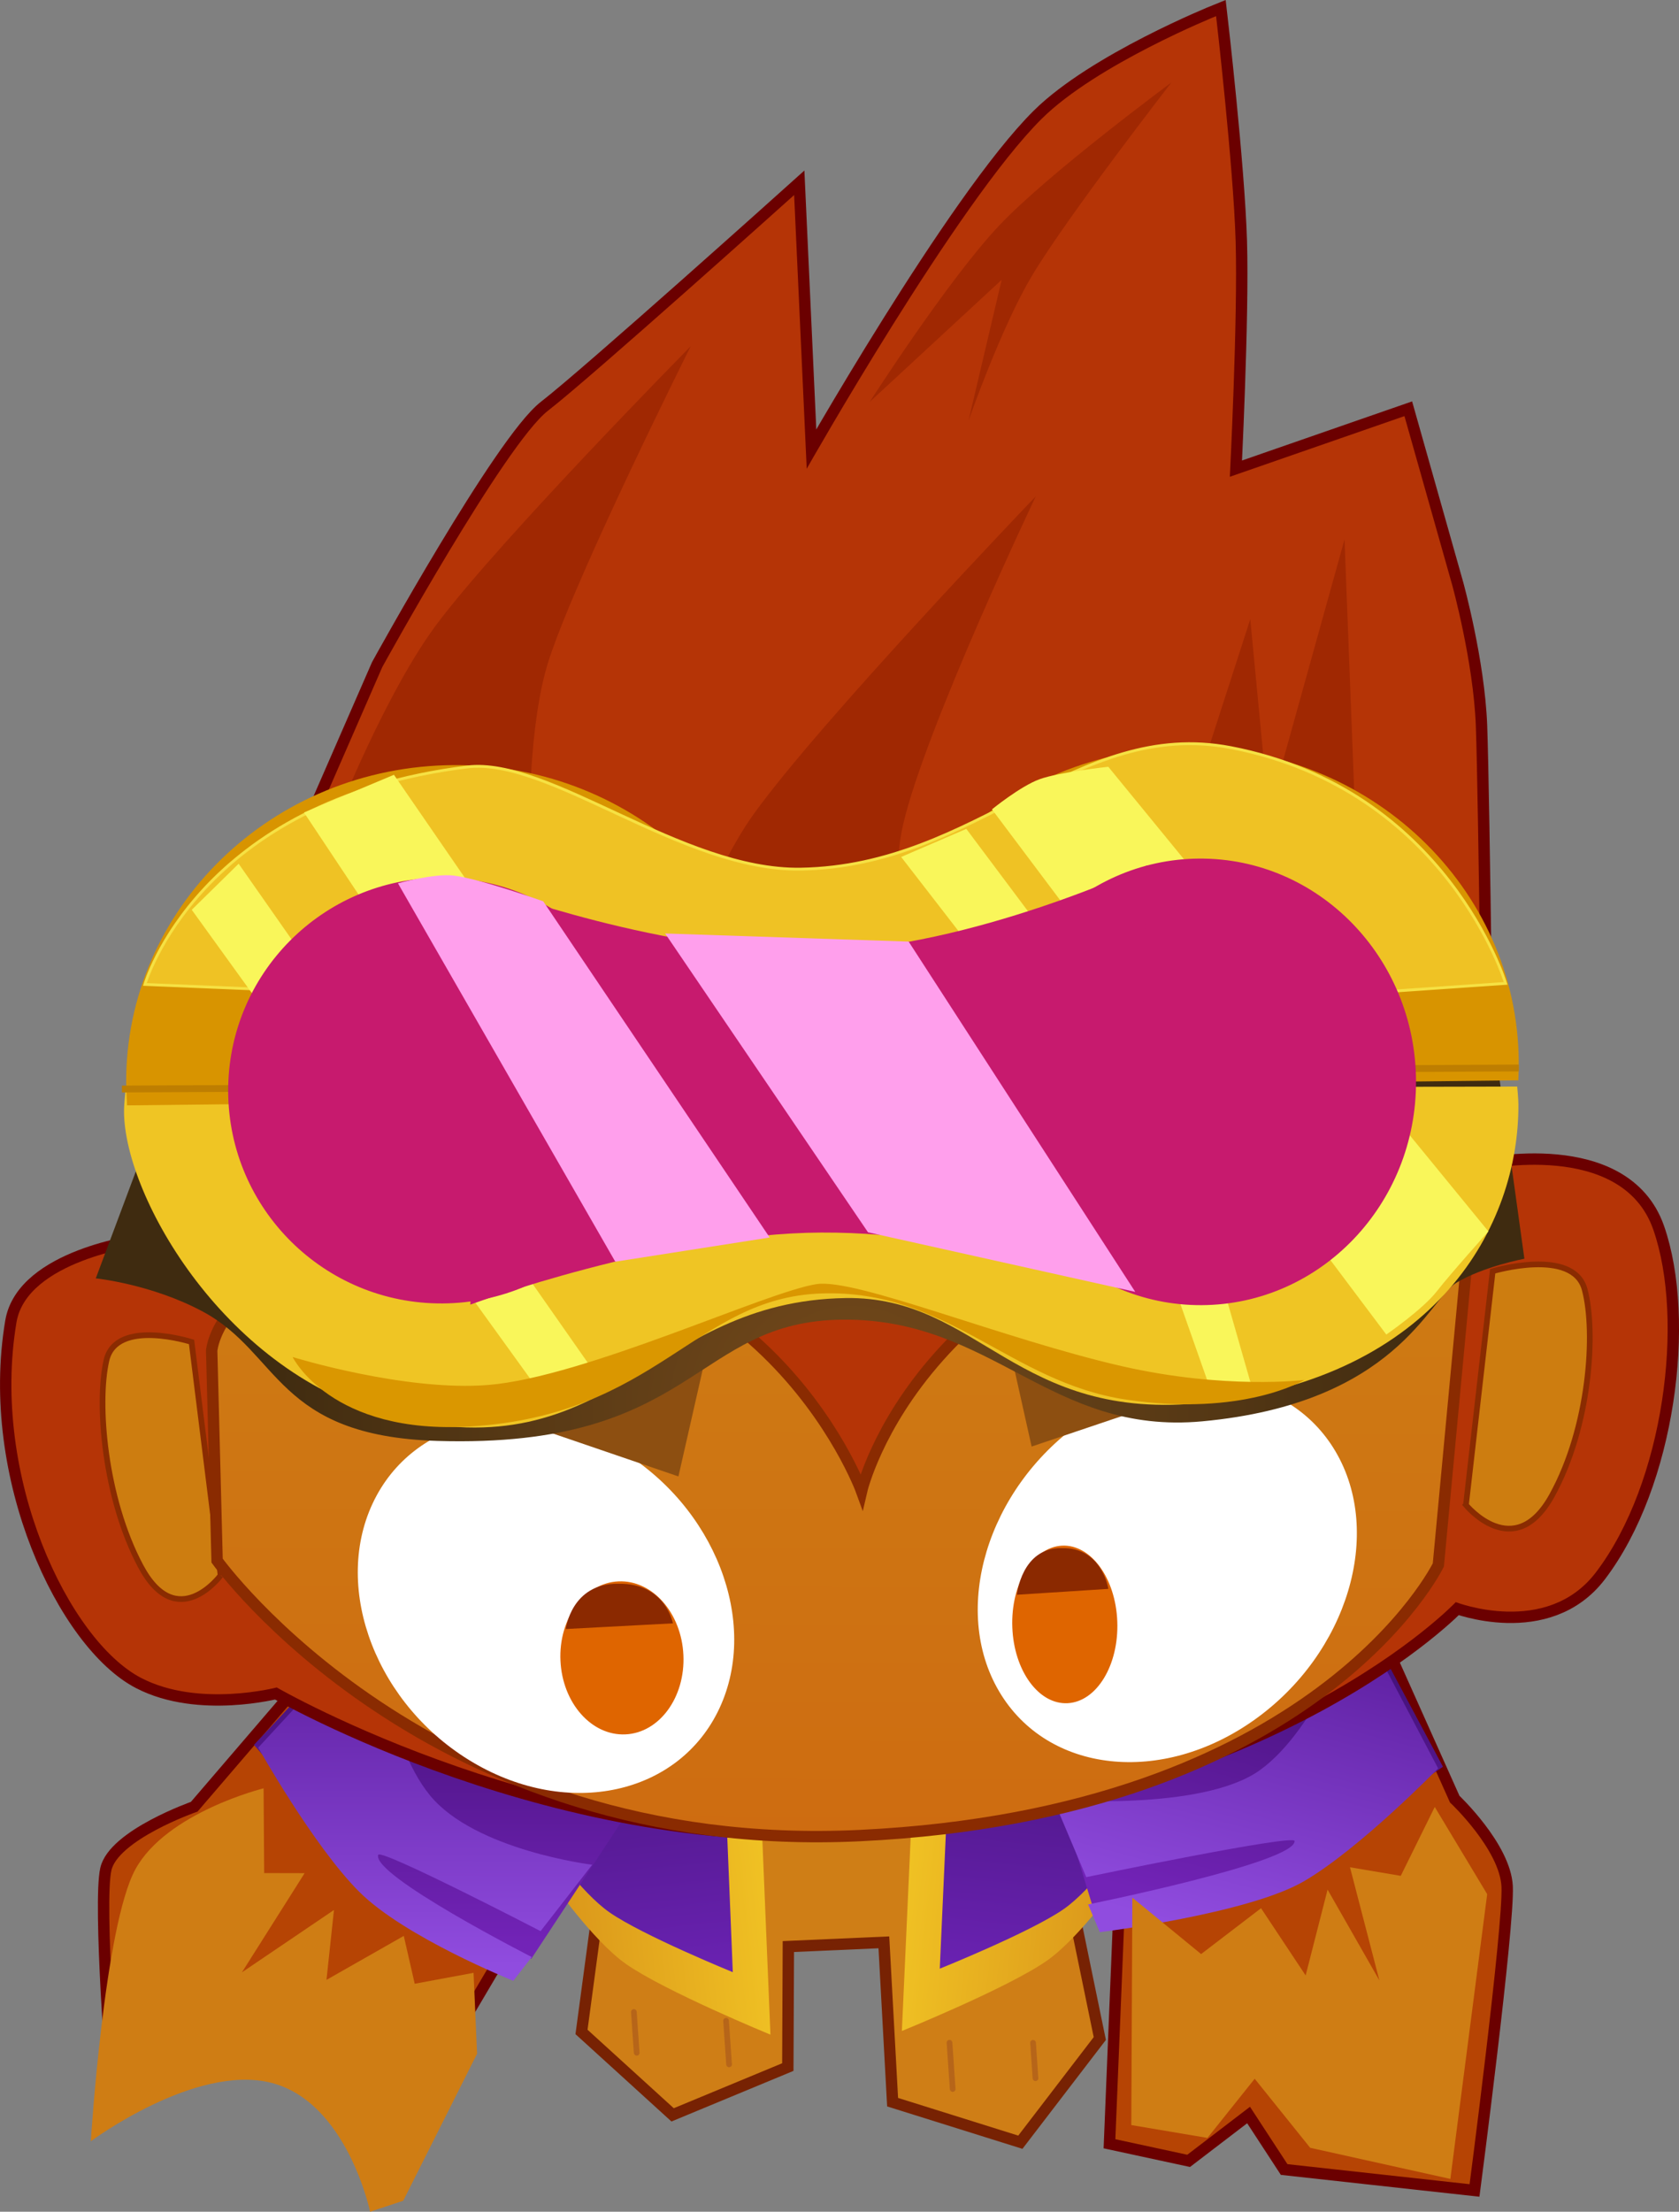
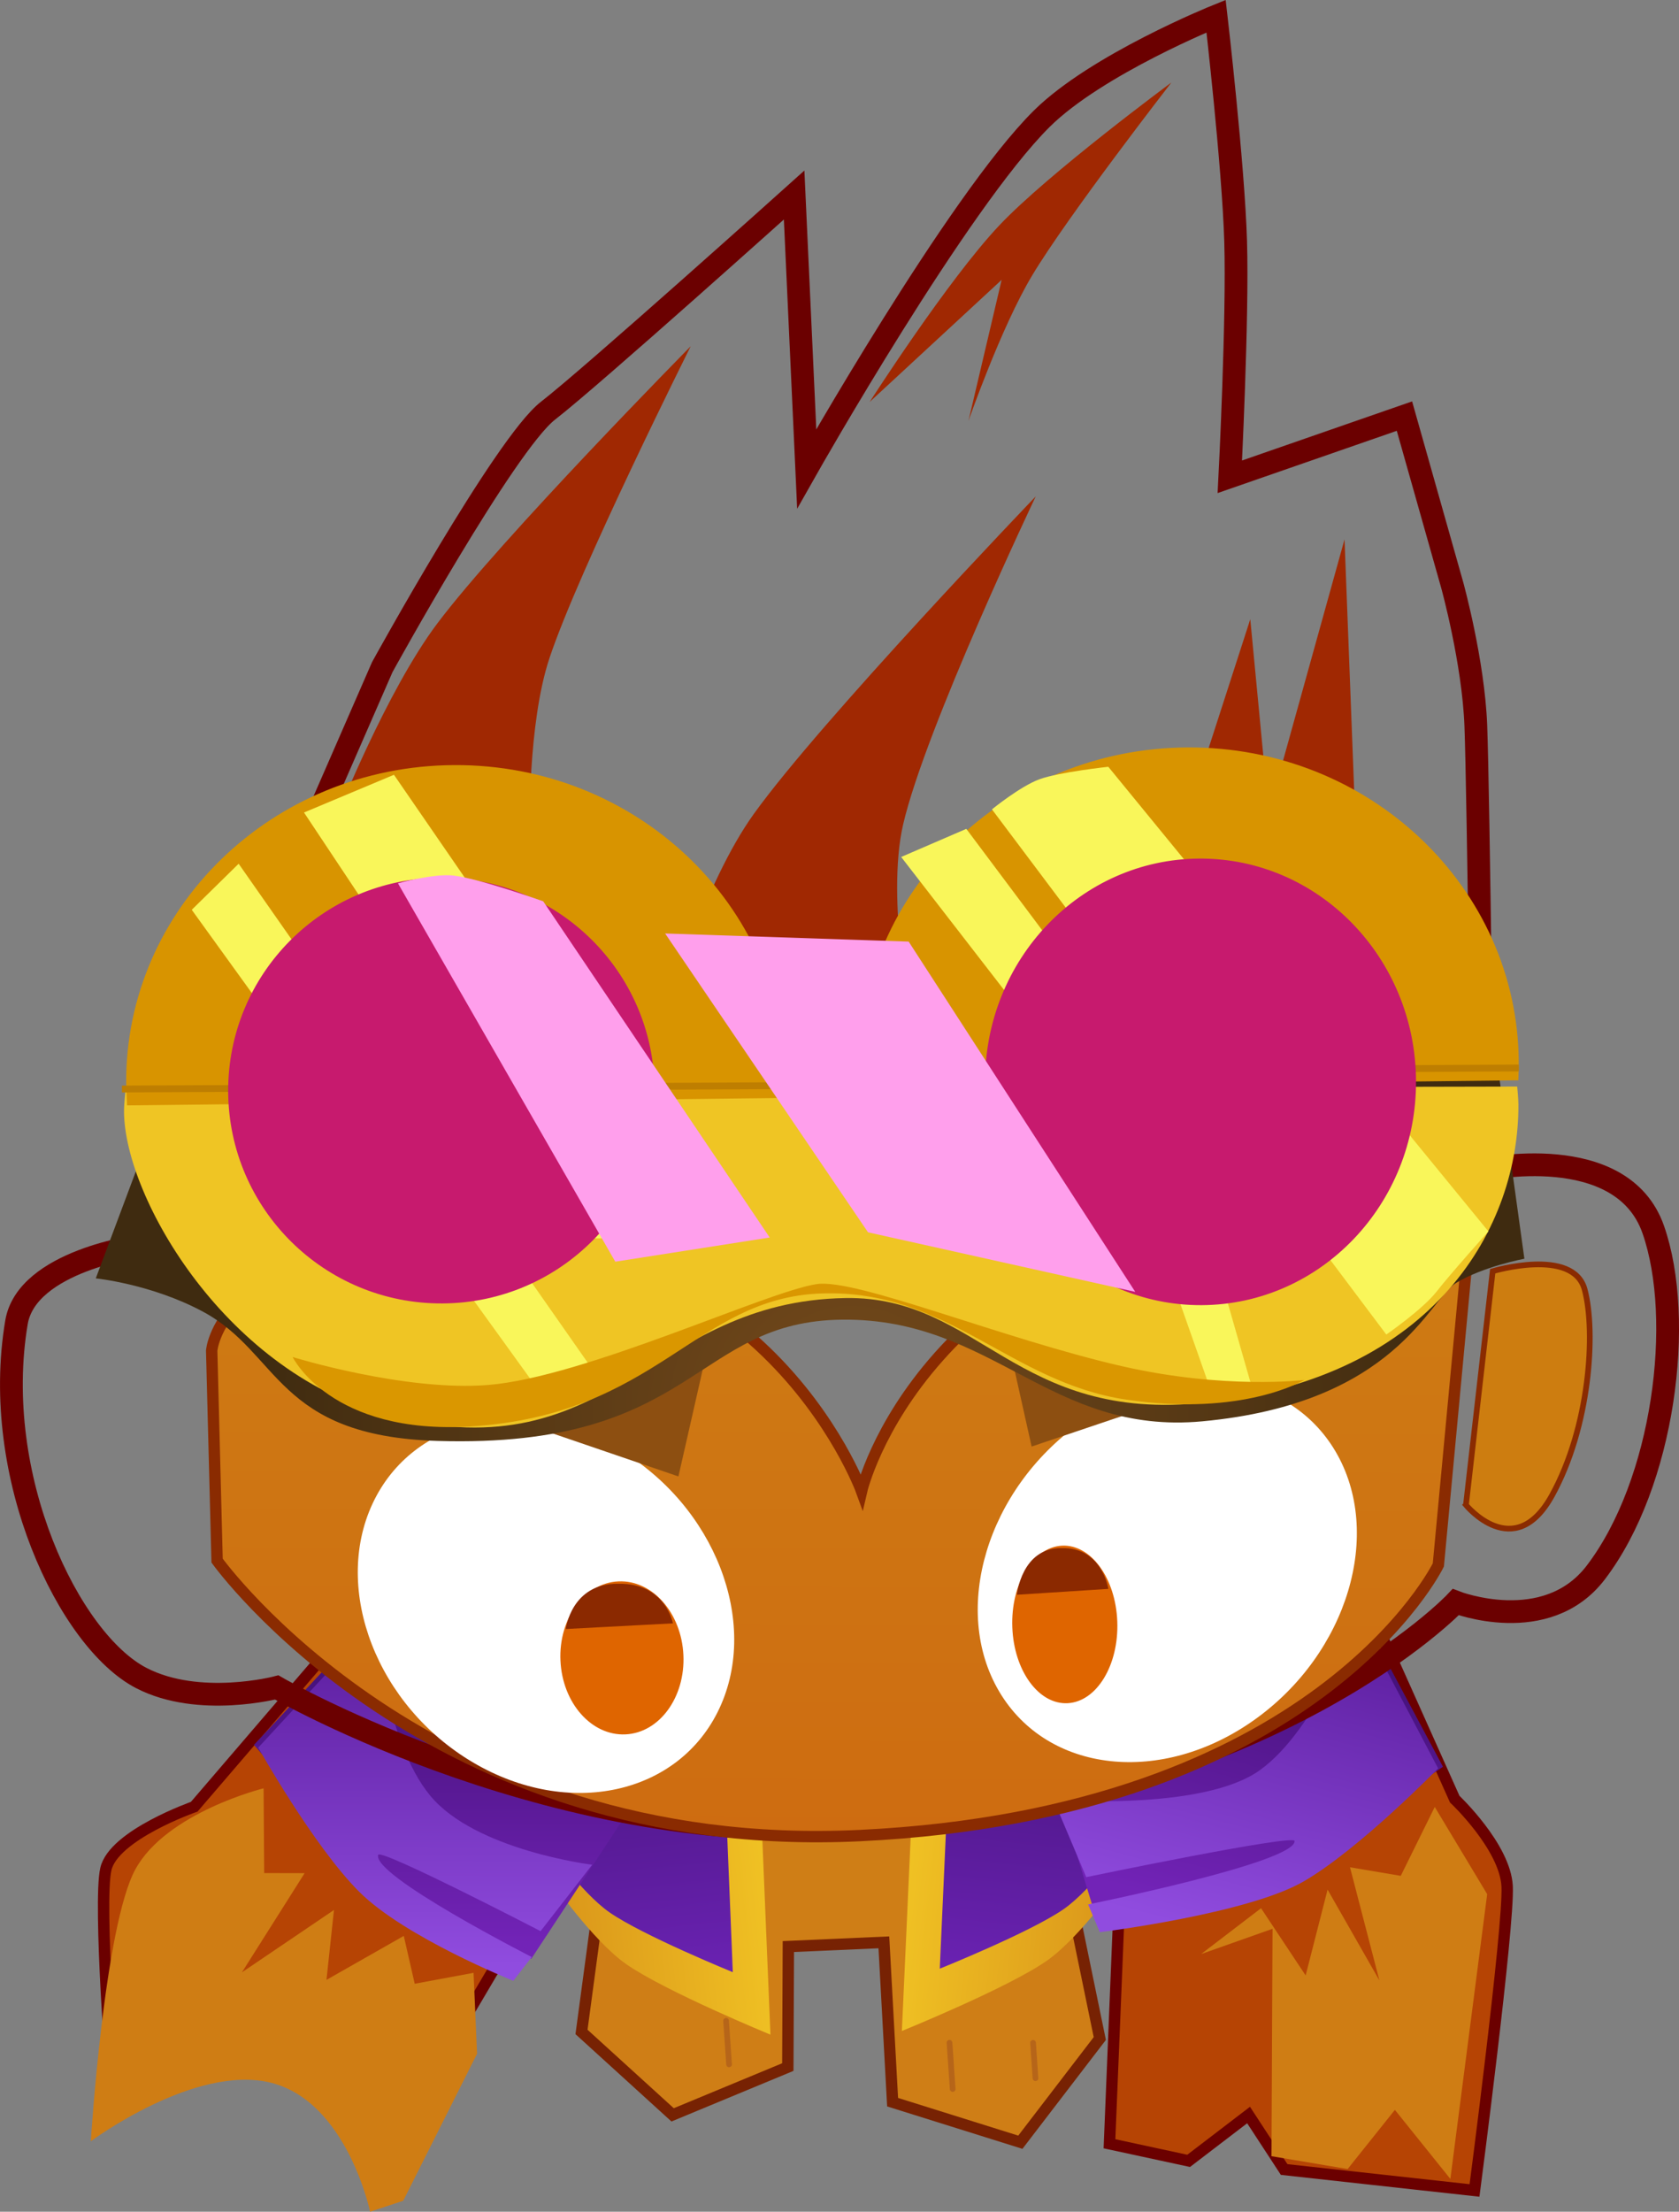
<svg xmlns="http://www.w3.org/2000/svg" version="1.1" width="73.788" height="97.152" viewBox="0,0,73.788,97.152">
  <rect x="0" y="0" width="73.788" height="97.152" fill="#808080" stroke="none" />
  <defs>
    <linearGradient x1="226.788" y1="207.03" x2="236.656" y2="205.976" gradientUnits="userSpaceOnUse" id="color-1">
      <stop offset="0" stop-color="#da951a" />
      <stop offset="1" stop-color="#f1c424" />
    </linearGradient>
    <linearGradient x1="229.926" y1="197.08" x2="231.649" y2="213.205" gradientUnits="userSpaceOnUse" id="color-2">
      <stop offset="0" stop-color="#3d106e" />
      <stop offset="1" stop-color="#6a22b2" />
    </linearGradient>
    <linearGradient x1="252.267" y1="206.909" x2="242.404" y2="205.815" gradientUnits="userSpaceOnUse" id="color-3">
      <stop offset="0" stop-color="#da951a" />
      <stop offset="1" stop-color="#f1c424" />
    </linearGradient>
    <linearGradient x1="222.233" y1="197.039" x2="222.204" y2="211.582" gradientUnits="userSpaceOnUse" id="color-4">
      <stop offset="0" stop-color="#3c0e6e" />
      <stop offset="1" stop-color="#7223b7" />
    </linearGradient>
    <linearGradient x1="221.424" y1="197.522" x2="221.394" y2="212.55" gradientUnits="userSpaceOnUse" id="color-5">
      <stop offset="0" stop-color="#5a1c9c" />
      <stop offset="1" stop-color="#904cdf" />
    </linearGradient>
    <linearGradient x1="249.169" y1="196.946" x2="247.381" y2="213.064" gradientUnits="userSpaceOnUse" id="color-6">
      <stop offset="0" stop-color="#3d106e" />
      <stop offset="1" stop-color="#6a22b2" />
    </linearGradient>
    <linearGradient x1="259.653" y1="196.054" x2="255.93" y2="210.113" gradientUnits="userSpaceOnUse" id="color-7">
      <stop offset="0" stop-color="#3c0e6e" />
      <stop offset="1" stop-color="#7223b7" />
    </linearGradient>
    <linearGradient x1="260.31" y1="196.73" x2="256.462" y2="211.257" gradientUnits="userSpaceOnUse" id="color-8">
      <stop offset="0" stop-color="#5a1c9c" />
      <stop offset="1" stop-color="#904cdf" />
    </linearGradient>
    <linearGradient x1="239.736" y1="178.19" x2="239.678" y2="206.897" gradientUnits="userSpaceOnUse" id="color-9">
      <stop offset="0" stop-color="#ce7d14" />
      <stop offset="1" stop-color="#ce6c11" />
    </linearGradient>
    <radialGradient cx="240.211" cy="188.211" r="26.169" gradientUnits="userSpaceOnUse" id="color-10">
      <stop offset="0" stop-color="#754a1b" />
      <stop offset="1" stop-color="#3f2b10" />
    </radialGradient>
  </defs>
  <g transform="translate(-202.763,-126.22)">
    <g data-paper-data="{&quot;isPaintingLayer&quot;:true}" fill-rule="nonzero" stroke-linejoin="miter" stroke-miterlimit="10" stroke-dasharray="" stroke-dashoffset="0" style="mix-blend-mode: normal">
      <path d="M229.905,203.67c0,0 5.923,0.906 9.809,1.11c3.886,0.204 8.802,-1.533 8.802,-1.533l2.581,12.517l-3.492,4.555l-5.614,-1.759l-0.384,-7.021l-4.197,0.185l-0.024,5.294l-5.063,2.099l-4.004,-3.642l1.587,-11.804z" fill="#cf7e16" stroke="#772203" stroke-width="0.5" stroke-linecap="round" />
-       <path d="M230.62,214.597l0.124,1.795" fill="none" stroke="#b66519" stroke-width="0.25" stroke-linecap="round" />
      <path d="M234.804,216.9l-0.132,-1.915" fill="none" stroke="#b66519" stroke-width="0.25" stroke-linecap="round" />
      <path d="M244.631,217.982l-0.14,-2.034" fill="none" stroke="#b66519" stroke-width="0.25" stroke-linecap="round" />
      <path d="M248.27,217.508l-0.107,-1.556" fill="none" stroke="#b66519" stroke-width="0.25" stroke-linecap="round" />
      <path d="M235.948,199.357l0.674,16.237c0,0 -4.637,-1.905 -6.351,-3.106c-1.459,-1.023 -3.29,-3.653 -3.29,-3.653l-0.789,-11.356" fill="url(#color-1)" stroke="#8a2b01" stroke-width="0" stroke-linecap="round" />
      <path d="M234.403,199.079l0.565,13.771c0,0 -3.96,-1.612 -5.423,-2.63c-1.246,-0.867 -2.808,-3.096 -2.808,-3.096l-0.667,-9.632" fill="url(#color-2)" stroke="#8a2b01" stroke-width="0" stroke-linecap="round" />
      <path d="M252.901,197.36l-0.835,11.353c0,0 -1.841,2.623 -3.305,3.64c-1.718,1.194 -6.363,3.08 -6.363,3.08l0.739,-16.234" data-paper-data="{&quot;index&quot;:null}" fill="url(#color-3)" stroke="#8a2b01" stroke-width="0" stroke-linecap="round" />
      <path d="M230.532,203.519l-6.159,9.36l-4.864,8.232c0,0 -1.603,-4.628 -4.676,-5.18c-3.1,-0.558 -7.114,2.086 -7.114,2.086c0,0 -0.647,-8.195 -0.304,-9.696c0.343,-1.501 3.884,-2.739 3.884,-2.739l8.585,-10.002" data-paper-data="{&quot;index&quot;:null}" fill="#b64404" stroke="#6b0000" stroke-width="0.5" stroke-linecap="round" />
      <path d="M214.373,208.496l1.778,0.004l-2.756,4.357l4.045,-2.739l-0.329,3.07l3.397,-1.932l0.481,2.102l2.586,-0.48l0.154,3.555l-3.245,6.457l-1.455,0.482c0,0 -1.011,-4.822 -4.352,-5.665c-3.34,-0.842 -7.923,2.57 -7.923,2.57c0,0 0.59,-9.458 1.963,-11.954c1.373,-2.496 5.63,-3.55 5.63,-3.55z" fill="#cf7d14" stroke="#000000" stroke-width="0" stroke-linecap="round" />
      <path d="M220.865,195.438l11.083,7.954l-5.837,8.871c0,0 -3.61,-0.939 -5.327,-2.262c-2.217,-1.71 -6.86,-7.136 -6.86,-7.136z" fill="url(#color-4)" stroke="#000000" stroke-width="0" stroke-linecap="round" />
      <path d="M219.236,197.433c0,0 0.437,5.243 2.428,7.657c1.991,2.414 7.124,3.04 7.124,3.04l-2.268,2.917c0,0 -7.05,-3.654 -7.136,-3.35c-0.291,0.899 6.747,4.487 6.747,4.487l-0.81,1.045c0,0 -4.775,-1.906 -6.786,-3.925c-2.011,-2.019 -4.423,-6.318 -4.423,-6.318z" fill="url(#color-5)" stroke="#000000" stroke-width="0" stroke-linecap="round" />
      <path d="M253.024,197.374l-0.705,9.629c0,0 -1.571,2.223 -2.821,3.085c-1.467,1.012 -5.434,2.608 -5.434,2.608l0.62,-13.769" data-paper-data="{&quot;index&quot;:null}" fill="url(#color-6)" stroke="#8a2b01" stroke-width="0" stroke-linecap="round" />
      <path d="M262.647,196.208l4.047,9.04c0,0 2.216,2.088 2.304,3.83c0.088,1.742 -1.434,13.36 -1.434,13.36l-8.366,-0.92l-1.563,-2.394l-2.634,2.014l-3.479,-0.751l0.419,-10.254l-2.588,-7.975" fill="#b64404" stroke="#6b0000" stroke-width="0.5" stroke-linecap="round" />
      <path d="M266.178,203.826c0,0 -5.886,4.046 -8.469,5.125c-0.89,0.372 -6.892,1.128 -6.892,1.128l-3.089,-10.118l13.659,-5.1z" data-paper-data="{&quot;index&quot;:null}" fill="url(#color-7)" stroke="#000000" stroke-width="0" stroke-linecap="round" />
      <path d="M265.965,203.897c0,0 -3.439,3.531 -5.903,4.963c-2.464,1.432 -8.965,2.233 -8.965,2.233l-0.513,-1.219c0,0 9.122,-1.842 9.073,-2.786c-0.006,-0.316 -9.156,1.587 -9.156,1.587l-1.439,-3.404c0,0 6.517,0.528 9.064,-1.291c2.546,-1.819 4.321,-6.772 4.321,-6.772z" data-paper-data="{&quot;index&quot;:null}" fill="url(#color-8)" stroke="#000000" stroke-width="0" stroke-linecap="round" />
-       <path d="M255.549,212.054l2.634,-2.014l1.96,2.953l0.964,-3.77l2.277,3.989l-1.292,-4.97l2.231,0.376l1.494,-3.026l2.304,3.83l-1.618,12.509l-6.161,-1.367l-2.438,-3.033l-2.077,2.599l-3.346,-0.564l0.046,-9.989z" fill="#cf7d14" stroke="#000000" stroke-width="0" stroke-linecap="round" />
+       <path d="M255.549,212.054l2.634,-2.014l1.96,2.953l0.964,-3.77l2.277,3.989l-1.292,-4.97l2.231,0.376l1.494,-3.026l2.304,3.83l-1.618,12.509l-2.438,-3.033l-2.077,2.599l-3.346,-0.564l0.046,-9.989z" fill="#cf7d14" stroke="#000000" stroke-width="0" stroke-linecap="round" />
      <path d="M214.711,166.637l4.852,-11.114c0,0 5.398,-9.807 7.287,-11.266c1.889,-1.459 10.813,-9.47 10.813,-9.47l0.553,12.024c0,0 6.625,-11.704 10.328,-15.374c2.412,-2.39 7.663,-4.508 7.663,-4.508c0,0 0.759,6.547 0.859,9.879c0.102,3.411 -0.255,10.355 -0.255,10.355l7.674,-2.665l2.098,7.417c0,0 0.934,3.374 1.039,6.189c0.117,3.129 0.304,19.497 0.304,19.497c0,0 6.106,-1.337 7.493,2.627c1.387,3.963 0.471,11.132 -2.522,15.061c-2.172,2.851 -6.157,1.306 -6.157,1.306c0,0 -7.845,8.332 -25.753,9.852c-13.537,1.149 -26.062,-6.104 -26.062,-6.104c0,0 -3.419,0.895 -5.95,-0.413c-3.183,-1.645 -6.628,-8.846 -5.488,-15.624c0.455,-2.705 5.414,-3.359 5.414,-3.359z" fill="none" stroke="#6b0000" stroke-width="1" stroke-linecap="round" />
-       <path d="M214.711,166.637l4.852,-11.114c0,0 5.398,-9.807 7.287,-11.266c1.889,-1.459 10.813,-9.47 10.813,-9.47l0.553,12.024c0,0 6.625,-11.704 10.328,-15.374c2.412,-2.39 7.663,-4.508 7.663,-4.508c0,0 0.759,6.547 0.859,9.879c0.102,3.411 -0.255,10.355 -0.255,10.355l7.674,-2.665l2.098,7.417c0,0 0.934,3.374 1.039,6.189c0.117,3.129 0.304,19.497 0.304,19.497c0,0 6.106,-1.337 7.493,2.627c1.387,3.963 0.471,11.132 -2.522,15.061c-2.172,2.851 -6.157,1.306 -6.157,1.306c0,0 -7.845,8.332 -25.753,9.852c-13.537,1.149 -26.062,-6.104 -26.062,-6.104c0,0 -3.419,0.895 -5.95,-0.413c-3.183,-1.645 -6.628,-8.846 -5.488,-15.624c0.455,-2.705 5.414,-3.359 5.414,-3.359z" fill="#b53406" stroke="#6b0000" stroke-width="0" stroke-linecap="round" />
      <path d="M232.112,170.525c0,0 1.557,-5.459 3.781,-8.555c2.955,-4.112 12.388,-13.945 12.388,-13.945c0,0 -4.845,10.176 -5.827,14.408c-0.774,3.333 0.406,8.94 0.406,8.94z" fill="#a02802" stroke="#000000" stroke-width="0" stroke-linecap="round" />
      <path d="M233.117,141.432c0,0 -4.915,9.81 -6.209,13.705c-0.962,2.895 -0.862,7.572 -0.862,7.572l-8.474,-0.637c0,0 2.169,-5.491 4.416,-8.475c2.808,-3.729 11.129,-12.166 11.129,-12.166z" fill="#a02802" stroke="#000000" stroke-width="0" stroke-linecap="round" />
      <path d="M252.302,170.152l5.408,-16.733l0.81,8.477l3.332,-11.983l0.786,20.466z" fill="#a02802" stroke="#000000" stroke-width="0" stroke-linecap="round" />
      <path d="M248.12,138.326c-1.367,2.279 -2.796,6.385 -2.796,6.385l1.459,-6.199l-5.799,5.363c0,0 3.436,-5.363 5.694,-7.753c2.157,-2.282 7.564,-6.277 7.564,-6.277c0,0 -4.547,5.853 -6.122,8.48z" fill="#a02802" stroke="#000000" stroke-width="0" stroke-linecap="round" />
      <path d="M267.188,192.327l1.175,-10.268c0,0 3.549,-1.063 4.045,0.813c0.496,1.875 0.223,6.029 -1.44,9.04c-1.662,3.011 -3.781,0.416 -3.781,0.416z" data-paper-data="{&quot;index&quot;:null}" fill="#cd7d10" stroke="#8a2b01" stroke-width="0.25" stroke-linecap="round" />
-       <path d="M212.459,195.422c0,0 -1.92,2.594 -3.518,-0.413c-1.598,-3.006 -1.928,-7.155 -1.501,-9.028c0.426,-1.874 3.741,-0.814 3.741,-0.814l1.278,10.256z" data-paper-data="{&quot;index&quot;:null}" fill="#cd7d10" stroke="#8a2b01" stroke-width="0.25" stroke-linecap="round" />
      <path d="M265.975,194.961c0,0 -5.296,10.916 -25.411,11.888c-18.954,0.916 -28.26,-12.078 -28.26,-12.078l-0.238,-9.221c0,0 0.309,-4.198 8.823,-4.643c15.118,-1.901 19.738,10.812 19.738,10.812c0,0 2.603,-11.297 19.378,-13.406c4.052,-0.509 7.383,1.579 7.383,1.579z" fill="url(#color-9)" stroke="#8a2b01" stroke-width="0.5" stroke-linecap="round" />
      <path d="M234.382,201.256c-1.77,3.797 -6.618,4.864 -10.828,2.383c-4.21,-2.481 -6.189,-7.571 -4.419,-11.369c1.77,-3.797 6.618,-4.864 10.828,-2.383c4.21,2.481 6.189,7.571 4.419,11.369z" fill="#ffffff" stroke="#954116" stroke-width="0" stroke-linecap="butt" />
      <path d="M250.219,188.736c4.081,-2.913 9.11,-2.361 11.233,1.234c2.123,3.595 0.536,8.871 -3.545,11.784c-4.081,2.913 -9.11,2.361 -11.233,-1.234c-2.123,-3.595 -0.536,-8.871 3.545,-11.784z" data-paper-data="{&quot;index&quot;:null}" fill="#ffffff" stroke="#954116" stroke-width="0" stroke-linecap="butt" />
      <path d="M255.657,187.213l-7.557,2.548l-1.188,-5.321l8.084,-2.932z" data-paper-data="{&quot;index&quot;:null}" fill="#8d4f11" stroke="#602a0d" stroke-width="0" stroke-linecap="round" />
      <path d="M225.715,182.793l8.072,2.965l-1.209,5.316l-7.546,-2.579z" data-paper-data="{&quot;index&quot;:null}" fill="#8d4f11" stroke="#602a0d" stroke-width="0" stroke-linecap="round" />
      <path d="M249.426,194.115c1.274,-0.072 2.366,1.418 2.439,3.329c0.073,1.911 -0.9,3.518 -2.174,3.59c-1.274,0.072 -2.366,-1.418 -2.439,-3.329c-0.073,-1.911 0.9,-3.518 2.174,-3.59z" data-paper-data="{&quot;index&quot;:null}" fill="#df6500" stroke="none" stroke-width="0" stroke-linecap="butt" />
      <path d="M249.426,194.224c1.768,-0.048 2.047,1.789 2.047,1.789l-4.021,0.258c0,0 0.206,-2.081 1.973,-2.047z" data-paper-data="{&quot;index&quot;:null}" fill="#8b2900" stroke="none" stroke-width="0" stroke-linecap="butt" />
      <path d="M229.939,195.684c1.492,-0.07 2.771,1.378 2.858,3.234c0.087,1.856 -1.053,3.417 -2.545,3.486c-1.492,0.07 -2.772,-1.378 -2.858,-3.234c-0.087,-1.856 1.053,-3.417 2.545,-3.486z" data-paper-data="{&quot;index&quot;:null}" fill="#df6500" stroke="none" stroke-width="0" stroke-linecap="butt" />
      <path d="M229.938,195.789c2.07,-0.045 2.398,1.738 2.398,1.738l-4.708,0.249c0,0 0.24,-2.021 2.31,-1.988z" data-paper-data="{&quot;index&quot;:null}" fill="#8b2900" stroke="none" stroke-width="0" stroke-linecap="butt" />
      <path d="M212.294,168.17l55.633,0.129l1.829,13.212c0,0 -1.799,0.336 -3,1.061c-1.2,0.725 -2.641,5.289 -11.153,6.081c-6.672,0.621 -9.202,-4.515 -15.793,-4.466c-6.591,0.049 -6.446,5.669 -17.819,5.327c-7.093,-0.213 -6.915,-3.855 -10.311,-5.679c-2.262,-1.215 -4.708,-1.461 -4.708,-1.461z" data-paper-data="{&quot;index&quot;:null}" fill="url(#color-10)" stroke="none" stroke-width="0" stroke-linecap="butt" />
      <path d="M269.49,173.674l-28.911,0.326c0,0 -0.038,-0.645 -0.04,-0.971c-0.039,-7.679 6.415,-13.937 14.414,-13.977c8,-0.041 14.517,6.151 14.556,13.83c0.001,0.266 -0.019,0.792 -0.019,0.792z" data-paper-data="{&quot;index&quot;:null}" fill="#d89400" stroke="none" stroke-width="0" stroke-linecap="butt" />
      <path d="M269.493,174.74c0.027,5.301 -3.596,11.987 -13.763,13.091c-8.329,0.904 -9.928,-4.686 -15.806,-4.593c-8.593,0.137 -10.219,7.641 -19.956,5.201c-7.236,-1.814 -11.736,-9.608 -11.755,-13.388c-0.002,-0.327 0.069,-0.972 0.069,-0.972l61.158,-0.131c0,0 0.052,0.526 0.053,0.792z" data-paper-data="{&quot;index&quot;:null}" fill="#efc524" stroke="none" stroke-width="0" stroke-linecap="butt" />
      <path d="M240.354,173.28l29.157,-0.148z" data-paper-data="{&quot;index&quot;:null}" fill="none" stroke="#be7e01" stroke-width="0.3" stroke-linecap="round" />
      <path d="M237.259,174.449l-28.911,0.326c0,0 -0.038,-0.645 -0.04,-0.971c-0.039,-7.679 6.415,-13.937 14.414,-13.977c8,-0.041 14.517,6.151 14.555,13.83c0.001,0.266 -0.019,0.792 -0.019,0.792z" data-paper-data="{&quot;index&quot;:null}" fill="#d89400" stroke="none" stroke-width="0" stroke-linecap="butt" />
-       <path d="M219.243,169.88l-10.113,-0.418c0,0 2.33,-8.096 14.165,-9.552c3.609,-0.444 9.434,4.576 14.658,4.488c7.795,-0.131 12.1,-6.646 18.903,-5.337c9.486,1.825 12.076,10.355 12.076,10.355l-12.144,0.837c0,0 -4.158,-1.153 -19.492,-1.019c-15.333,0.134 -18.053,0.646 -18.053,0.646z" data-paper-data="{&quot;index&quot;:null}" fill="#efc224" stroke="#f6e143" stroke-width="0.125" stroke-linecap="round" />
      <path d="M213.251,164.16l16.039,22.914l-2.276,1.022l-15.824,-21.912z" data-paper-data="{&quot;index&quot;:null}" fill="#f9f65a" stroke="#000000" stroke-width="0" stroke-linecap="round" />
      <path d="M220.076,160.253l14.03,20.371l-5.54,-0.01l-12.443,-18.704z" data-paper-data="{&quot;index&quot;:null}" fill="#f9f65a" stroke="#000000" stroke-width="0" stroke-linecap="round" />
      <path d="M245.23,162.628l8.949,11.951l3.667,12.806l-1.838,0.003l-3.816,-10.832l-9.825,-12.693z" data-paper-data="{&quot;index&quot;:null}" fill="#f9f65a" stroke="#000000" stroke-width="0" stroke-linecap="round" />
      <path d="M248.443,160.45c0.862,-0.315 3.027,-0.549 3.027,-0.549l16.706,20.41c0,0 -1.614,1.795 -2.28,2.645c-0.62,0.792 -2.208,1.885 -2.208,1.885l-17.331,-23.069c0,0 1.245,-1.014 2.087,-1.322z" data-paper-data="{&quot;index&quot;:null}" fill="#f9f65a" stroke="#000000" stroke-width="0" stroke-linecap="round" />
      <path d="M264.994,173.694c0.027,5.417 -4.19,9.829 -9.42,9.856c-5.23,0.027 -9.492,-4.343 -9.52,-9.76c-0.027,-5.417 4.19,-9.829 9.42,-9.856c5.23,-0.027 9.492,4.343 9.52,9.76z" data-paper-data="{&quot;index&quot;:null}" fill="#c71a6e" stroke="none" stroke-width="0" stroke-linecap="butt" />
      <path d="M208.123,174.056l29.157,-0.148z" data-paper-data="{&quot;index&quot;:null}" fill="none" stroke="#be7e01" stroke-width="0.3" stroke-linecap="round" />
      <path d="M231.528,174.079c0.026,5.163 -4.147,9.37 -9.321,9.396c-5.174,0.026 -9.389,-4.138 -9.416,-9.301c-0.026,-5.163 4.147,-9.37 9.321,-9.396c5.174,-0.026 9.389,4.138 9.416,9.301z" data-paper-data="{&quot;index&quot;:null}" fill="#c71a6e" stroke="none" stroke-width="0" stroke-linecap="butt" />
-       <path d="M224.163,165.205c0,0 7.942,2.961 14.626,2.807c6.684,-0.154 14.387,-3.777 14.387,-3.777l-0.522,18.731c0,0 -6.855,-2.641 -13.802,-2.605c-6.947,0.035 -15.419,3.165 -15.419,3.165z" data-paper-data="{&quot;index&quot;:null}" fill="#c71a6e" stroke="#000000" stroke-width="0" stroke-linecap="round" />
      <path d="M229.803,181.641l-9.551,-16.621c0,0 1.593,-0.446 2.457,-0.339c1.17,0.145 3.927,1.13 3.927,1.13l9.953,14.767z" data-paper-data="{&quot;index&quot;:null}" fill="#ff9fec" stroke="#000000" stroke-width="0" stroke-linecap="round" />
      <path d="M242.697,167.581l9.957,15.385l-11.744,-2.616l-8.916,-13.126z" data-paper-data="{&quot;index&quot;:null}" fill="#ff9fec" stroke="#000000" stroke-width="0" stroke-linecap="round" />
      <path d="M215.624,185.829c0,0 4.936,1.527 8.605,1.226c4.264,-0.35 12.222,-4.103 14.428,-4.43c1.737,-0.258 8.182,2.409 13.403,3.604c4.523,1.036 8.022,0.609 8.022,0.609c0,0 -2.669,1.625 -7.816,0.863c-5.114,-0.757 -7.861,-4.854 -13.401,-4.665c-5.54,0.189 -7.196,5.326 -15.405,5.841c-6.16,0.386 -7.836,-3.047 -7.836,-3.047z" data-paper-data="{&quot;index&quot;:null}" fill="#da9700" stroke="#000000" stroke-width="0" stroke-linecap="round" />
    </g>
  </g>
</svg>